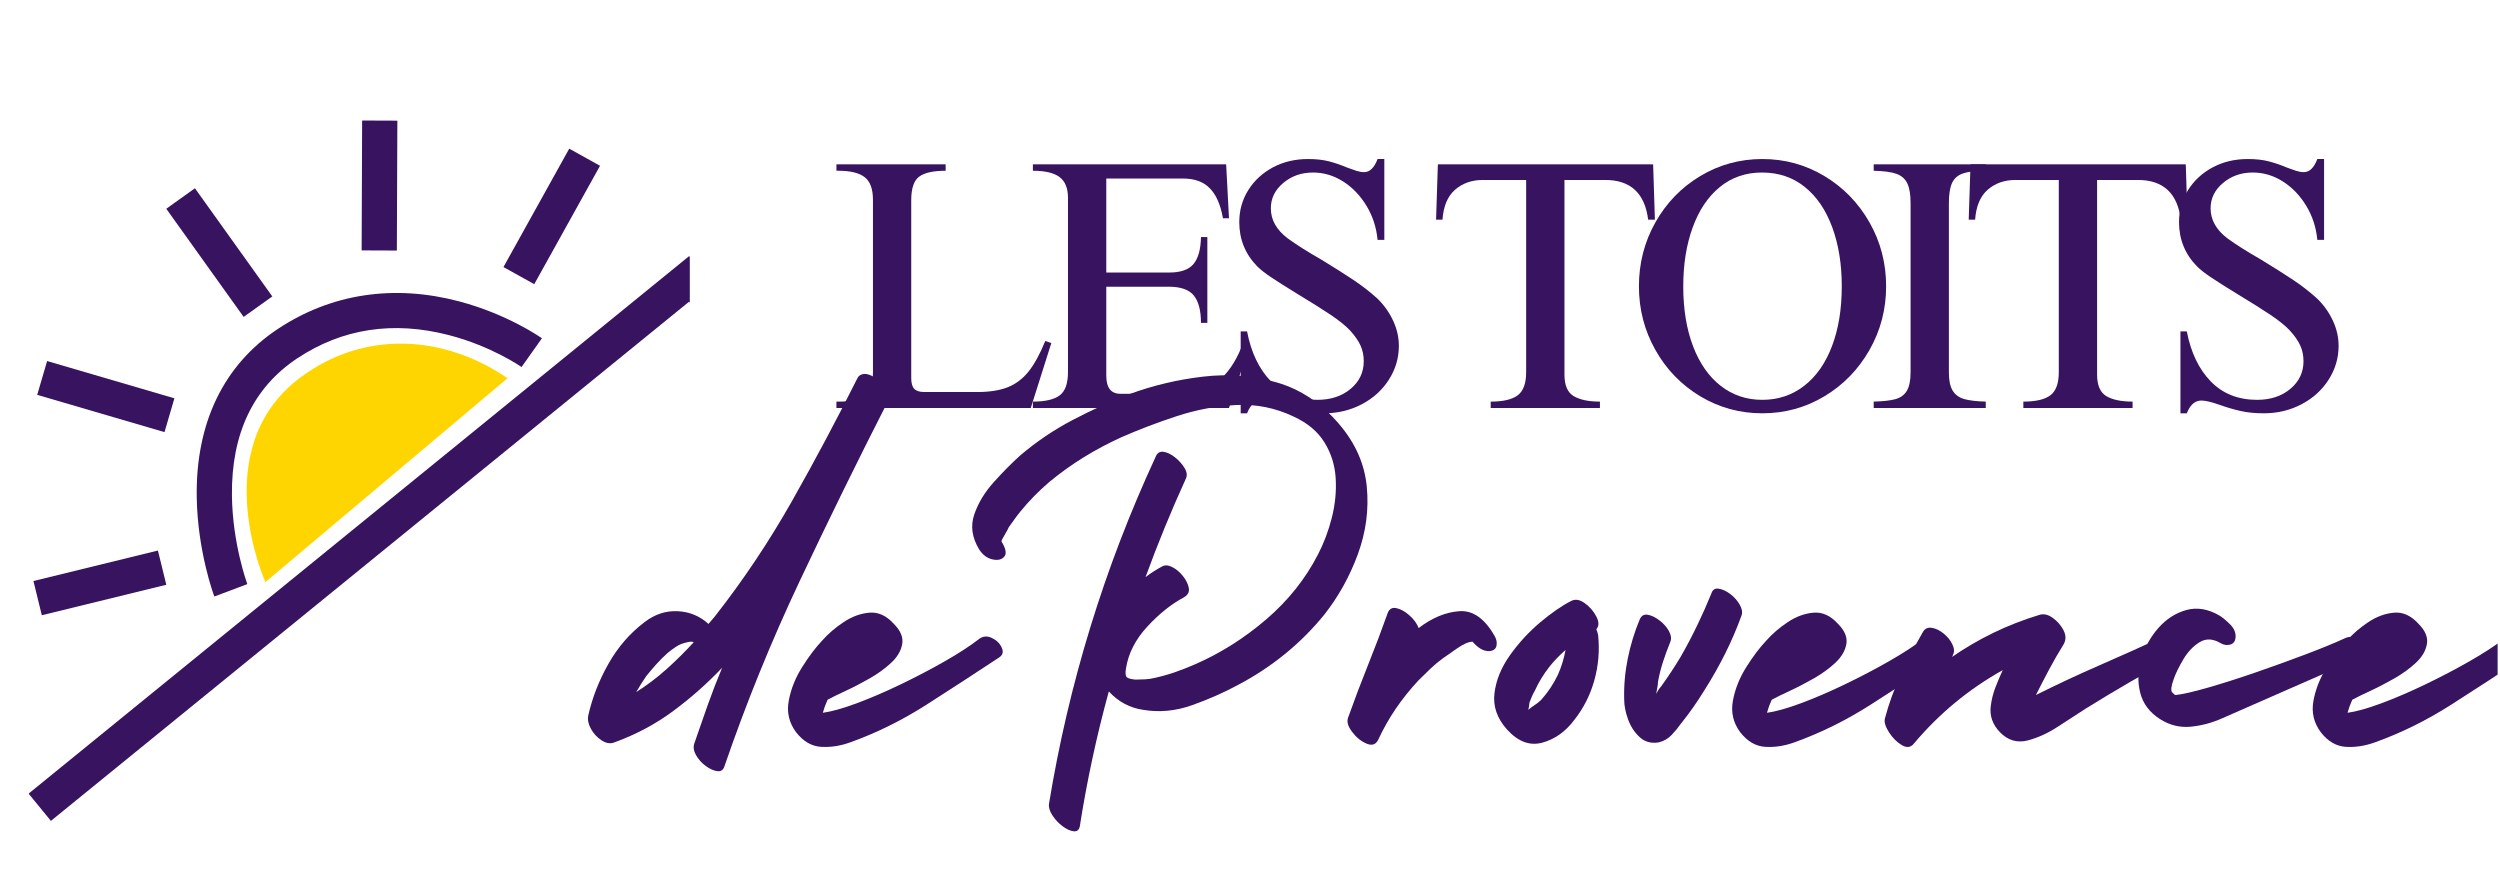
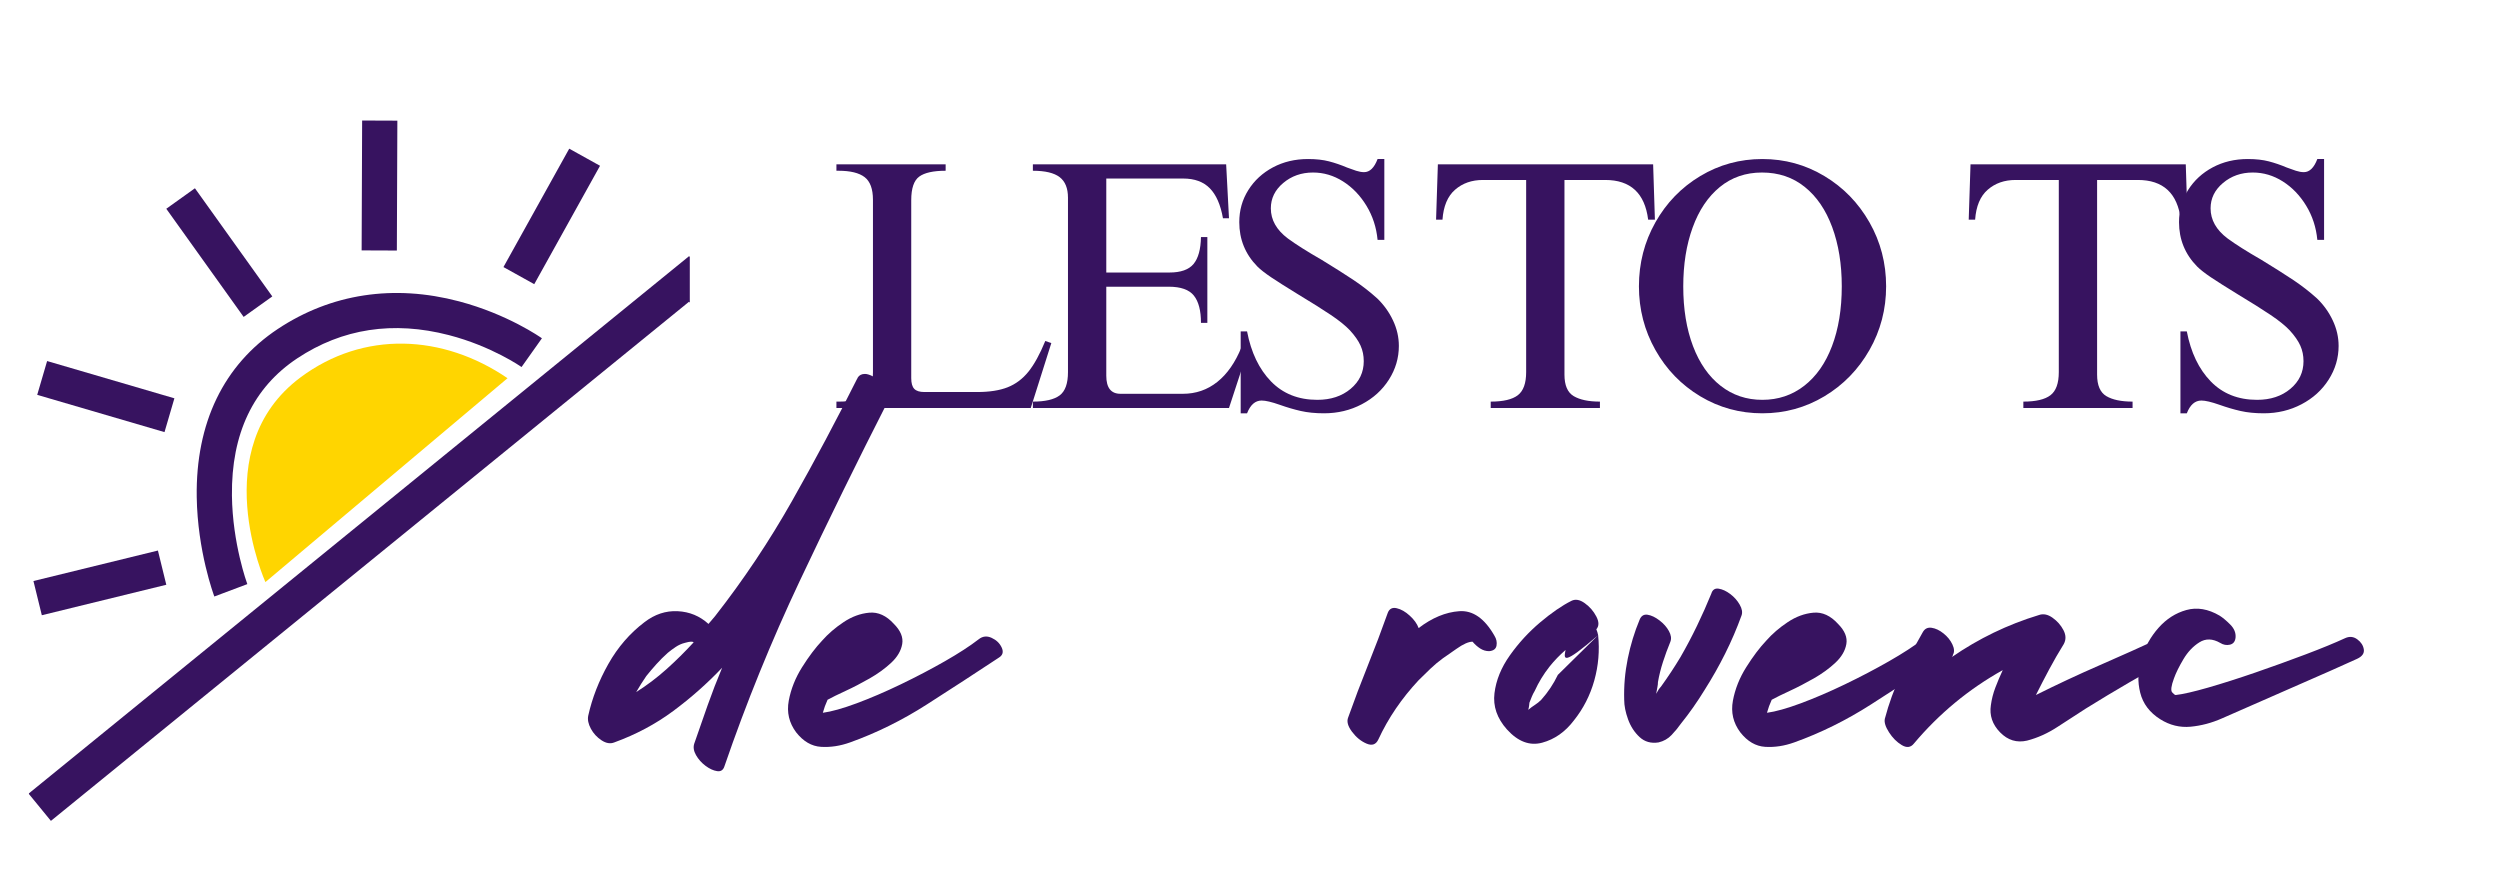
<svg xmlns="http://www.w3.org/2000/svg" width="2000" zoomAndPan="magnify" viewBox="0 0 1500 525" height="700" preserveAspectRatio="xMidYMid meet">
  <defs>
    <g />
    <clipPath id="30348a7956">
      <rect x="0" width="260" y="0" height="434" />
    </clipPath>
    <clipPath id="2357ff62fb">
      <path d="M 572 90 L 1498.574 90 L 1498.574 524 L 572 524 Z M 572 90 " clip-rule="nonzero" />
    </clipPath>
    <clipPath id="0a07fd1705">
-       <path d="M 814 276 L 926.574 276 L 926.574 359 L 814 359 Z M 814 276 " clip-rule="nonzero" />
-     </clipPath>
+       </clipPath>
    <clipPath id="6e9dd503f2">
      <rect x="0" width="927" y="0" height="434" />
    </clipPath>
    <clipPath id="6fd7ce4244">
      <path d="M 17.137 72.191 L 413.879 72.191 L 413.879 502.621 L 17.137 502.621 Z M 17.137 72.191 " clip-rule="nonzero" />
    </clipPath>
    <clipPath id="ec3e3dca51">
      <path d="M 0.359 81 L 396.879 81 L 396.879 430.621 L 0.359 430.621 Z M 0.359 81 " clip-rule="nonzero" />
    </clipPath>
    <clipPath id="1dc07fbc28">
      <path d="M 199 0.191 L 222 0.191 L 222 79 L 199 79 Z M 199 0.191 " clip-rule="nonzero" />
    </clipPath>
    <clipPath id="79e66d2356">
      <rect x="0" width="397" y="0" height="431" />
    </clipPath>
  </defs>
  <g transform="matrix(1, 0, 0, 1, 349, 90)">
    <g clip-path="url(#30348a7956)">
      <g fill="#371360" fill-opacity="1">
        <g transform="translate(31.306, 338.029)">
          <g>
            <path d="M 140.766 -203.312 C 143.836 -202.363 146.738 -200.348 149.469 -197.266 C 152.195 -194.191 153.32 -191.352 152.844 -188.75 C 152.844 -188.27 152.723 -187.797 152.484 -187.328 C 134.242 -151.547 116.594 -115.582 99.531 -79.438 C 82.469 -43.301 67.422 -6.273 54.391 31.641 C 53.672 34.004 52.188 35.008 49.938 34.656 C 47.688 34.301 45.375 33.234 43 31.453 C 40.633 29.68 38.738 27.551 37.312 25.062 C 35.895 22.57 35.539 20.258 36.25 18.125 C 38.863 10.539 41.531 2.898 44.25 -4.797 C 46.977 -12.492 49.883 -20.02 52.969 -27.375 C 43.957 -17.895 34.176 -9.242 23.625 -1.422 C 13.082 6.398 1.297 12.68 -11.734 17.422 C -14.098 18.367 -16.641 17.953 -19.359 16.172 C -22.086 14.391 -24.223 12.078 -25.766 9.234 C -27.305 6.391 -27.844 3.785 -27.375 1.422 C -25 -9.242 -20.969 -19.609 -15.281 -29.672 C -9.594 -39.742 -2.367 -48.098 6.391 -54.734 C 12.555 -59.473 19.191 -61.664 26.297 -61.312 C 33.41 -60.957 39.57 -58.41 44.781 -53.672 C 46.207 -55.328 47.516 -56.867 48.703 -58.297 C 65.766 -80.098 81.164 -103.141 94.906 -127.422 C 108.645 -151.711 121.676 -176.18 134 -200.828 C 134.238 -201.066 134.359 -201.305 134.359 -201.547 C 135.305 -202.961 136.727 -203.672 138.625 -203.672 C 139.332 -203.672 140.047 -203.551 140.766 -203.312 Z M 1.422 -12.797 C 7.816 -16.828 13.859 -21.391 19.547 -26.484 C 25.234 -31.578 30.688 -36.969 35.906 -42.656 C 35.426 -42.895 35.066 -43.016 34.828 -43.016 C 34.117 -43.016 33.41 -42.953 32.703 -42.828 C 31.992 -42.711 31.281 -42.535 30.562 -42.297 C 28.664 -41.828 26.828 -41 25.047 -39.812 C 23.273 -38.625 21.68 -37.438 20.266 -36.25 C 17.891 -34.125 15.633 -31.875 13.5 -29.5 C 11.375 -27.133 9.363 -24.766 7.469 -22.391 C 5.332 -19.305 3.316 -16.109 1.422 -12.797 Z M 1.422 -12.797 " />
          </g>
        </g>
      </g>
      <g fill="#371360" fill-opacity="1">
        <g transform="translate(145.759, 338.029)">
          <g>
            <path d="M 92.422 -44.438 C 94.785 -46.332 97.391 -46.625 100.234 -45.312 C 103.078 -44.008 105.094 -42.055 106.281 -39.453 C 107.469 -36.848 106.875 -34.832 104.5 -33.406 C 90.52 -24.164 76.125 -14.805 61.312 -5.328 C 46.5 4.148 31.156 11.734 15.281 17.422 C 9.352 19.547 3.551 20.43 -2.125 20.078 C -7.812 19.723 -12.789 16.82 -17.062 11.375 C -21.32 5.688 -22.801 -0.648 -21.5 -7.641 C -20.195 -14.629 -17.531 -21.32 -13.5 -27.719 C -9.477 -34.125 -5.453 -39.457 -1.422 -43.719 C 2.129 -47.75 6.395 -51.422 11.375 -54.734 C 16.352 -58.055 21.504 -59.953 26.828 -60.422 C 32.16 -60.898 37.082 -58.648 41.594 -53.672 C 45.613 -49.641 47.27 -45.609 46.562 -41.578 C 45.852 -37.555 43.66 -33.828 39.984 -30.391 C 36.316 -26.953 31.992 -23.812 27.016 -20.969 C 22.035 -18.125 17.234 -15.633 12.609 -13.5 C 7.992 -11.375 4.383 -9.598 1.781 -8.172 C 0.594 -5.566 -0.352 -2.961 -1.062 -0.359 C 4.145 -1.066 10.895 -2.957 19.188 -6.031 C 27.488 -9.113 36.316 -12.906 45.672 -17.406 C 55.035 -21.914 63.863 -26.539 72.156 -31.281 C 80.445 -36.02 87.203 -40.406 92.422 -44.438 Z M 92.422 -44.438 " />
          </g>
        </g>
      </g>
    </g>
  </g>
  <g fill="#371360" fill-opacity="1">
    <g transform="translate(492.915, 244.793)">
      <g>
        <path d="M 74.469 -142.344 C 67.094 -142.344 61.805 -141.172 58.609 -138.828 C 55.422 -136.492 53.828 -131.781 53.828 -124.688 L 53.828 -17.875 C 53.828 -14.895 54.43 -12.766 55.641 -11.484 C 56.848 -10.211 58.867 -9.578 61.703 -9.578 L 93.406 -9.578 C 100.781 -9.578 106.879 -10.531 111.703 -12.438 C 116.523 -14.352 120.676 -17.473 124.156 -21.797 C 127.633 -26.129 131.004 -32.27 134.266 -40.219 L 137.875 -38.938 L 125.547 0 L 8.938 0 L 8.938 -3.828 L 10.422 -3.828 C 17.66 -3.828 22.875 -5.102 26.062 -7.656 C 29.258 -10.207 30.859 -14.816 30.859 -21.484 L 30.859 -124.906 C 30.859 -131.426 29.191 -135.961 25.859 -138.516 C 22.523 -141.066 17.312 -142.344 10.219 -142.344 L 8.938 -142.344 L 8.938 -146.188 L 74.469 -146.188 Z M 74.469 -142.344 " />
      </g>
    </g>
  </g>
  <g fill="#371360" fill-opacity="1">
    <g transform="translate(612.068, 244.793)">
      <g>
        <path d="M 125.328 -113.844 L 121.703 -113.844 C 120.285 -121.926 117.66 -127.914 113.828 -131.812 C 110.004 -135.719 104.688 -137.672 97.875 -137.672 L 51.703 -137.672 L 51.703 -81.281 L 89.578 -81.281 C 96.391 -81.281 101.211 -82.984 104.047 -86.391 C 106.891 -89.797 108.379 -95.188 108.516 -102.562 L 112.344 -102.562 L 112.344 -51.062 L 108.516 -51.062 C 108.516 -58.438 107.094 -63.895 104.25 -67.438 C 101.414 -70.988 96.383 -72.766 89.156 -72.766 L 51.703 -72.766 L 51.703 -19.359 C 51.703 -12.129 54.539 -8.516 60.219 -8.516 L 97.672 -8.516 C 105.473 -8.516 112.352 -10.891 118.312 -15.641 C 124.27 -20.391 129.094 -27.305 132.781 -36.391 L 137.25 -36.391 L 125.328 0 L 7.656 0 L 7.656 -3.828 C 15.031 -3.828 20.383 -5.066 23.719 -7.547 C 27.051 -10.035 28.719 -14.68 28.719 -21.484 L 28.719 -126.172 C 28.719 -131.848 27.051 -135.961 23.719 -138.516 C 20.383 -141.066 15.031 -142.344 7.656 -142.344 L 7.656 -146.188 L 123.625 -146.188 Z M 125.328 -113.844 " />
      </g>
    </g>
  </g>
  <g fill="#371360" fill-opacity="1">
    <g transform="translate(731.221, 244.793)">
      <g>
        <path d="M 53.625 -149.375 C 58.445 -149.375 62.629 -148.91 66.172 -147.984 C 69.723 -147.066 73.344 -145.828 77.031 -144.266 C 78.875 -143.555 80.68 -142.914 82.453 -142.344 C 84.223 -141.781 85.816 -141.5 87.234 -141.5 C 90.641 -141.5 93.336 -144.125 95.328 -149.375 L 99.375 -149.375 L 99.375 -100.859 L 95.328 -100.859 C 94.617 -108.379 92.383 -115.223 88.625 -121.391 C 84.863 -127.555 80.18 -132.41 74.578 -135.953 C 68.973 -139.504 62.977 -141.281 56.594 -141.281 C 49.645 -141.281 43.688 -139.188 38.719 -135 C 33.758 -130.82 31.281 -125.754 31.281 -119.797 C 31.281 -112.848 34.688 -106.816 41.5 -101.703 C 46.32 -98.16 53.055 -93.906 61.703 -88.938 C 69.367 -84.258 75.754 -80.219 80.859 -76.812 C 85.961 -73.406 90.711 -69.719 95.109 -65.75 C 99.086 -61.914 102.242 -57.516 104.578 -52.547 C 106.922 -47.586 108.094 -42.484 108.094 -37.234 C 108.094 -30.004 106.102 -23.266 102.125 -17.016 C 98.156 -10.773 92.727 -5.848 85.844 -2.234 C 78.969 1.379 71.422 3.188 63.203 3.188 C 57.953 3.188 53.301 2.723 49.25 1.797 C 45.207 0.879 40.988 -0.359 36.594 -1.922 C 31.77 -3.617 28.156 -4.469 25.75 -4.469 C 21.914 -4.469 19.004 -1.914 17.016 3.188 L 13.188 3.188 L 13.188 -45.953 L 17.016 -45.953 C 19.43 -33.328 24.219 -23.328 31.375 -15.953 C 38.539 -8.578 47.801 -4.891 59.156 -4.891 C 67.238 -4.891 73.906 -7.086 79.156 -11.484 C 84.406 -15.891 87.031 -21.426 87.031 -28.094 C 87.031 -31.488 86.391 -34.602 85.109 -37.438 C 83.836 -40.281 81.711 -43.332 78.734 -46.594 C 76.035 -49.438 72.203 -52.523 67.234 -55.859 C 62.273 -59.191 55.68 -63.336 47.453 -68.297 C 40.504 -72.555 35.18 -75.926 31.484 -78.406 C 27.797 -80.895 25.031 -83.062 23.188 -84.906 C 15.957 -92.281 12.344 -101.145 12.344 -111.5 C 12.344 -118.594 14.148 -125.008 17.766 -130.75 C 21.379 -136.5 26.305 -141.039 32.547 -144.375 C 38.797 -147.707 45.82 -149.375 53.625 -149.375 Z M 53.625 -149.375 " />
      </g>
    </g>
  </g>
  <g fill="#371360" fill-opacity="1">
    <g transform="translate(825.906, 244.793)">
      <g />
    </g>
  </g>
  <g fill="#371360" fill-opacity="1">
    <g transform="translate(856.332, 244.793)">
      <g>
        <path d="M 136.609 -112.984 L 132.562 -112.984 C 130.57 -128.867 121.988 -136.812 106.812 -136.812 L 82.344 -136.812 L 82.344 -20 C 82.344 -13.613 84.188 -9.32 87.875 -7.125 C 91.562 -4.926 96.812 -3.828 103.625 -3.828 L 103.625 0 L 38.094 0 L 38.094 -3.828 C 45.602 -3.828 51.023 -5.102 54.359 -7.656 C 57.691 -10.207 59.359 -14.816 59.359 -21.484 L 59.359 -136.812 L 33.406 -136.812 C 26.738 -136.812 21.172 -134.859 16.703 -130.953 C 12.234 -127.055 9.719 -121.066 9.156 -112.984 L 5.312 -112.984 L 6.391 -146.188 L 135.547 -146.188 Z M 136.609 -112.984 " />
      </g>
    </g>
  </g>
  <g fill="#371360" fill-opacity="1">
    <g transform="translate(975.485, 244.793)">
      <g>
        <path d="M 81.922 -149.375 C 95.398 -149.375 107.812 -145.969 119.156 -139.156 C 130.508 -132.352 139.52 -123.098 146.188 -111.391 C 152.852 -99.691 156.188 -86.891 156.188 -72.984 C 156.188 -59.223 152.852 -46.488 146.188 -34.781 C 139.52 -23.082 130.508 -13.828 119.156 -7.016 C 107.812 -0.211 95.398 3.188 81.922 3.188 C 68.441 3.188 56.023 -0.211 44.672 -7.016 C 33.328 -13.828 24.359 -23.082 17.766 -34.781 C 11.172 -46.488 7.875 -59.223 7.875 -72.984 C 7.875 -86.891 11.172 -99.691 17.766 -111.391 C 24.359 -123.098 33.328 -132.352 44.672 -139.156 C 56.023 -145.969 68.441 -149.375 81.922 -149.375 Z M 34.469 -72.984 C 34.469 -59.367 36.414 -47.414 40.312 -37.125 C 44.219 -26.844 49.754 -18.898 56.922 -13.297 C 64.086 -7.691 72.422 -4.891 81.922 -4.891 C 91.422 -4.891 99.785 -7.691 107.016 -13.297 C 114.254 -18.898 119.82 -26.844 123.719 -37.125 C 127.625 -47.414 129.578 -59.367 129.578 -72.984 C 129.578 -86.316 127.66 -98.16 123.828 -108.516 C 120.004 -118.867 114.508 -126.914 107.344 -132.656 C 100.188 -138.406 91.641 -141.281 81.703 -141.281 C 71.922 -141.281 63.484 -138.375 56.391 -132.562 C 49.297 -126.75 43.867 -118.66 40.109 -108.297 C 36.348 -97.941 34.469 -86.172 34.469 -72.984 Z M 34.469 -72.984 " />
      </g>
    </g>
  </g>
  <g fill="#371360" fill-opacity="1">
    <g transform="translate(1116.767, 244.793)">
      <g>
-         <path d="M 74.688 -142.344 C 68.727 -142.344 64.188 -141.812 61.062 -140.75 C 57.945 -139.688 55.75 -137.77 54.469 -135 C 53.195 -132.238 52.562 -128.234 52.562 -122.984 L 52.562 -21.281 C 52.562 -16.457 53.336 -12.801 54.891 -10.312 C 56.453 -7.832 58.789 -6.164 61.906 -5.312 C 65.031 -4.469 69.289 -3.973 74.688 -3.828 L 74.688 0 L 7.453 0 L 7.453 -3.828 C 13.117 -3.973 17.477 -4.469 20.531 -5.312 C 23.582 -6.164 25.852 -7.832 27.344 -10.312 C 28.832 -12.801 29.578 -16.523 29.578 -21.484 L 29.578 -122.984 C 29.578 -128.234 28.898 -132.207 27.547 -134.906 C 26.203 -137.602 24.004 -139.484 20.953 -140.547 C 17.91 -141.609 13.41 -142.207 7.453 -142.344 L 7.453 -146.188 L 74.688 -146.188 Z M 74.688 -142.344 " />
-       </g>
+         </g>
    </g>
  </g>
  <g fill="#371360" fill-opacity="1">
    <g transform="translate(1175.918, 244.793)">
      <g>
        <path d="M 136.609 -112.984 L 132.562 -112.984 C 130.57 -128.867 121.988 -136.812 106.812 -136.812 L 82.344 -136.812 L 82.344 -20 C 82.344 -13.613 84.188 -9.32 87.875 -7.125 C 91.562 -4.926 96.812 -3.828 103.625 -3.828 L 103.625 0 L 38.094 0 L 38.094 -3.828 C 45.602 -3.828 51.023 -5.102 54.359 -7.656 C 57.691 -10.207 59.359 -14.816 59.359 -21.484 L 59.359 -136.812 L 33.406 -136.812 C 26.738 -136.812 21.172 -134.859 16.703 -130.953 C 12.234 -127.055 9.719 -121.066 9.156 -112.984 L 5.312 -112.984 L 6.391 -146.188 L 135.547 -146.188 Z M 136.609 -112.984 " />
      </g>
    </g>
  </g>
  <g fill="#371360" fill-opacity="1">
    <g transform="translate(1295.071, 244.793)">
      <g>
        <path d="M 53.625 -149.375 C 58.445 -149.375 62.629 -148.91 66.172 -147.984 C 69.723 -147.066 73.344 -145.828 77.031 -144.266 C 78.875 -143.555 80.68 -142.914 82.453 -142.344 C 84.223 -141.781 85.816 -141.5 87.234 -141.5 C 90.641 -141.5 93.336 -144.125 95.328 -149.375 L 99.375 -149.375 L 99.375 -100.859 L 95.328 -100.859 C 94.617 -108.379 92.383 -115.223 88.625 -121.391 C 84.863 -127.555 80.18 -132.41 74.578 -135.953 C 68.973 -139.504 62.977 -141.281 56.594 -141.281 C 49.645 -141.281 43.688 -139.188 38.719 -135 C 33.758 -130.82 31.281 -125.754 31.281 -119.797 C 31.281 -112.848 34.688 -106.816 41.5 -101.703 C 46.32 -98.16 53.055 -93.906 61.703 -88.938 C 69.367 -84.258 75.754 -80.219 80.859 -76.812 C 85.961 -73.406 90.711 -69.719 95.109 -65.75 C 99.086 -61.914 102.242 -57.516 104.578 -52.547 C 106.922 -47.586 108.094 -42.484 108.094 -37.234 C 108.094 -30.004 106.102 -23.266 102.125 -17.016 C 98.156 -10.773 92.727 -5.848 85.844 -2.234 C 78.969 1.379 71.422 3.188 63.203 3.188 C 57.953 3.188 53.301 2.723 49.25 1.797 C 45.207 0.879 40.988 -0.359 36.594 -1.922 C 31.77 -3.617 28.156 -4.469 25.75 -4.469 C 21.914 -4.469 19.004 -1.914 17.016 3.188 L 13.188 3.188 L 13.188 -45.953 L 17.016 -45.953 C 19.43 -33.328 24.219 -23.328 31.375 -15.953 C 38.539 -8.578 47.801 -4.891 59.156 -4.891 C 67.238 -4.891 73.906 -7.086 79.156 -11.484 C 84.406 -15.891 87.031 -21.426 87.031 -28.094 C 87.031 -31.488 86.391 -34.602 85.109 -37.438 C 83.836 -40.281 81.711 -43.332 78.734 -46.594 C 76.035 -49.438 72.203 -52.523 67.234 -55.859 C 62.273 -59.191 55.68 -63.336 47.453 -68.297 C 40.504 -72.555 35.18 -75.926 31.484 -78.406 C 27.797 -80.895 25.031 -83.062 23.188 -84.906 C 15.957 -92.281 12.344 -101.145 12.344 -111.5 C 12.344 -118.594 14.148 -125.008 17.766 -130.75 C 21.379 -136.5 26.305 -141.039 32.547 -144.375 C 38.797 -147.707 45.82 -149.375 53.625 -149.375 Z M 53.625 -149.375 " />
      </g>
    </g>
  </g>
  <g clip-path="url(#2357ff62fb)">
    <g transform="matrix(1, 0, 0, 1, 572, 90)">
      <g clip-path="url(#6e9dd503f2)">
        <g fill="#371360" fill-opacity="1">
          <g transform="translate(1.222, 338.029)">
            <g>
-               <path d="M 230.328 -173.469 C 240.047 -162.094 245.555 -149.586 246.859 -135.953 C 248.16 -122.328 246.383 -108.879 241.531 -95.609 C 236.676 -82.348 229.984 -70.266 221.453 -59.359 C 214.336 -50.586 206.395 -42.645 197.625 -35.531 C 188.863 -28.426 179.504 -22.27 169.547 -17.062 C 161.254 -12.562 152.129 -8.531 142.172 -4.969 C 132.223 -1.414 122.391 -0.469 112.672 -2.125 C 104.617 -3.312 97.75 -6.988 92.062 -13.156 C 84.719 13.625 78.91 40.641 74.641 67.891 C 74.172 70.023 72.926 70.973 70.906 70.734 C 68.895 70.492 66.703 69.484 64.328 67.703 C 61.961 65.93 59.953 63.801 58.297 61.312 C 56.641 58.82 55.926 56.516 56.156 54.391 C 68.008 -17.891 89.336 -87.32 120.141 -153.906 C 121.086 -156.281 122.688 -157.289 124.938 -156.938 C 127.188 -156.582 129.492 -155.457 131.859 -153.562 C 134.234 -151.664 136.129 -149.531 137.547 -147.156 C 138.973 -144.789 139.211 -142.66 138.266 -140.766 C 129.504 -121.566 121.445 -101.895 114.094 -81.75 C 117.176 -84.125 120.492 -86.258 124.047 -88.156 C 125.711 -89.102 127.727 -88.984 130.094 -87.797 C 132.469 -86.609 134.602 -84.828 136.5 -82.453 C 138.395 -80.086 139.578 -77.719 140.047 -75.344 C 140.523 -72.977 139.578 -71.086 137.203 -69.672 C 129.617 -65.641 122.27 -59.77 115.156 -52.062 C 108.051 -44.363 103.789 -36.016 102.375 -27.016 C 101.895 -24.172 102.066 -22.391 102.891 -21.672 C 103.723 -20.961 105.445 -20.492 108.062 -20.266 C 109.957 -20.266 111.91 -20.32 113.922 -20.438 C 115.93 -20.551 117.883 -20.848 119.781 -21.328 C 124.051 -22.273 128.195 -23.457 132.219 -24.875 C 136.25 -26.301 140.16 -27.844 143.953 -29.5 C 159.117 -36.133 173.273 -45.078 186.422 -56.328 C 199.578 -67.586 209.945 -80.566 217.531 -95.266 C 221.094 -102.129 223.879 -109.531 225.891 -117.469 C 227.898 -125.414 228.664 -133.297 228.188 -141.109 C 227.719 -148.93 225.469 -156.098 221.438 -162.609 C 217.414 -169.129 211.258 -174.285 202.969 -178.078 C 192.062 -183.297 180.566 -185.609 168.484 -185.016 C 156.398 -184.422 144.43 -182.164 132.578 -178.25 C 120.734 -174.344 109.719 -170.141 99.531 -165.641 C 91.707 -162.086 84.238 -158.117 77.125 -153.734 C 70.02 -149.348 63.148 -144.43 56.516 -138.984 C 49.879 -133.297 44.07 -127.367 39.094 -121.203 C 37.914 -119.785 36.734 -118.242 35.547 -116.578 C 34.359 -114.922 33.172 -113.266 31.984 -111.609 C 31.754 -110.898 30.926 -109.359 29.5 -106.984 C 28.082 -104.617 27.488 -103.316 27.719 -103.078 C 30.332 -98.816 30.867 -95.797 29.328 -94.016 C 27.785 -92.234 25.414 -91.695 22.219 -92.406 C 19.02 -93.125 16.352 -95.141 14.219 -98.453 C 9.945 -105.566 8.992 -112.555 11.359 -119.422 C 13.734 -126.297 17.645 -132.754 23.094 -138.797 C 28.551 -144.848 33.77 -150.125 38.75 -154.625 C 48.457 -162.914 58.941 -170.02 70.203 -175.938 C 81.461 -181.863 92.895 -187.082 104.5 -191.594 C 118.719 -196.801 133.469 -200.289 148.75 -202.062 C 164.039 -203.844 178.797 -202.66 193.016 -198.516 C 207.234 -194.367 219.672 -186.02 230.328 -173.469 Z M 230.328 -173.469 " />
-             </g>
+               </g>
          </g>
        </g>
        <g fill="#371360" fill-opacity="1">
          <g transform="translate(258.918, 338.029)">
            <g>
              <path d="M 65.766 -46.562 C 66.941 -44.664 67.352 -42.707 67 -40.688 C 66.645 -38.676 65.164 -37.555 62.562 -37.328 C 60.664 -37.328 58.883 -37.859 57.219 -38.922 C 55.562 -39.984 54.023 -41.348 52.609 -43.016 C 50.234 -43.016 47.031 -41.594 43 -38.75 C 38.977 -35.906 36.254 -34.008 34.828 -33.062 C 32.223 -31.164 29.734 -29.086 27.359 -26.828 C 24.992 -24.578 22.629 -22.27 20.266 -19.906 C 10.066 -9 2.008 2.848 -3.906 15.641 C -5.332 18.723 -7.703 19.551 -11.016 18.125 C -14.336 16.707 -17.238 14.336 -19.719 11.016 C -22.207 7.703 -22.977 4.859 -22.031 2.484 C -18.238 -8.172 -14.27 -18.656 -10.125 -28.969 C -5.977 -39.281 -2.008 -49.766 1.781 -60.422 C 2.727 -62.797 4.504 -63.688 7.109 -63.094 C 9.711 -62.5 12.316 -61.016 14.922 -58.641 C 17.535 -56.273 19.316 -53.789 20.266 -51.188 C 28.316 -57.344 36.43 -60.719 44.609 -61.312 C 52.785 -61.906 59.836 -56.988 65.766 -46.562 Z M 65.766 -46.562 " />
            </g>
          </g>
        </g>
        <g fill="#371360" fill-opacity="1">
          <g transform="translate(345.291, 338.029)">
            <g>
-               <path d="M 41.594 -46.922 C 42.539 -37.68 41.77 -28.613 39.281 -19.719 C 36.789 -10.832 32.703 -2.836 27.016 4.266 C 21.797 11.141 15.453 15.582 7.984 17.594 C 0.523 19.602 -6.52 16.938 -13.156 9.594 C -19.07 2.957 -21.555 -4.266 -20.609 -12.078 C -19.66 -19.898 -16.578 -27.484 -11.359 -34.828 C -6.148 -42.18 -0.113 -48.758 6.75 -54.562 C 13.625 -60.363 19.906 -64.688 25.594 -67.531 C 27.957 -68.719 30.617 -68.242 33.578 -66.109 C 36.547 -63.984 38.859 -61.316 40.516 -58.109 C 42.18 -54.91 42.18 -52.363 40.516 -50.469 C 40.992 -49.289 41.352 -48.109 41.594 -46.922 Z M 17.422 -23.109 C 19.547 -27.848 21.082 -32.82 22.031 -38.031 C 18.477 -34.945 15.281 -31.629 12.438 -28.078 C 8.883 -23.578 5.922 -18.719 3.547 -13.5 C 2.836 -12.32 2.242 -11.141 1.766 -9.953 C 1.297 -8.766 0.828 -7.578 0.359 -6.391 C 0.359 -6.16 0.297 -5.57 0.172 -4.625 C 0.055 -3.676 -0.117 -2.844 -0.359 -2.125 C 1.066 -3.312 2.43 -4.316 3.734 -5.141 C 5.035 -5.973 6.281 -6.984 7.469 -8.172 C 11.488 -12.672 14.805 -17.648 17.422 -23.109 Z M 17.422 -23.109 " />
+               <path d="M 41.594 -46.922 C 42.539 -37.68 41.77 -28.613 39.281 -19.719 C 36.789 -10.832 32.703 -2.836 27.016 4.266 C 21.797 11.141 15.453 15.582 7.984 17.594 C 0.523 19.602 -6.52 16.938 -13.156 9.594 C -19.07 2.957 -21.555 -4.266 -20.609 -12.078 C -19.66 -19.898 -16.578 -27.484 -11.359 -34.828 C -6.148 -42.18 -0.113 -48.758 6.75 -54.562 C 13.625 -60.363 19.906 -64.688 25.594 -67.531 C 27.957 -68.719 30.617 -68.242 33.578 -66.109 C 36.547 -63.984 38.859 -61.316 40.516 -58.109 C 42.18 -54.91 42.18 -52.363 40.516 -50.469 C 40.992 -49.289 41.352 -48.109 41.594 -46.922 Z C 19.547 -27.848 21.082 -32.82 22.031 -38.031 C 18.477 -34.945 15.281 -31.629 12.438 -28.078 C 8.883 -23.578 5.922 -18.719 3.547 -13.5 C 2.836 -12.32 2.242 -11.141 1.766 -9.953 C 1.297 -8.766 0.828 -7.578 0.359 -6.391 C 0.359 -6.16 0.297 -5.57 0.172 -4.625 C 0.055 -3.676 -0.117 -2.844 -0.359 -2.125 C 1.066 -3.312 2.43 -4.316 3.734 -5.141 C 5.035 -5.973 6.281 -6.984 7.469 -8.172 C 11.488 -12.672 14.805 -17.648 17.422 -23.109 Z M 17.422 -23.109 " />
            </g>
          </g>
        </g>
        <g fill="#371360" fill-opacity="1">
          <g transform="translate(411.048, 338.029)">
            <g>
              <path d="M 43.719 -71.797 C 44.426 -74.172 45.906 -75.18 48.156 -74.828 C 50.414 -74.473 52.727 -73.406 55.094 -71.625 C 57.469 -69.844 59.363 -67.707 60.781 -65.219 C 62.207 -62.738 62.562 -60.551 61.844 -58.656 C 59 -50.832 55.738 -43.242 52.062 -35.891 C 48.395 -28.547 44.312 -21.32 39.812 -14.219 C 35.312 -6.875 30.57 -0.117 25.594 6.047 C 23.938 8.41 22.039 10.719 19.906 12.969 C 17.77 15.219 15.16 16.703 12.078 17.422 C 7.578 18.129 3.785 17.062 0.703 14.219 C -2.367 11.375 -4.676 7.816 -6.219 3.547 C -7.758 -0.711 -8.531 -4.617 -8.531 -8.172 C -8.77 -16.461 -8.055 -24.695 -6.391 -32.875 C -4.734 -41.051 -2.367 -48.812 0.703 -56.156 C 1.648 -58.531 3.25 -59.539 5.5 -59.188 C 7.758 -58.832 10.129 -57.707 12.609 -55.812 C 15.098 -53.914 16.992 -51.781 18.297 -49.406 C 19.609 -47.039 19.906 -44.91 19.188 -43.016 C 17.531 -38.984 16.051 -34.953 14.75 -30.922 C 13.445 -26.891 12.441 -22.863 11.734 -18.844 C 11.734 -17.895 11.613 -16.828 11.375 -15.641 C 11.133 -14.453 10.895 -13.148 10.656 -11.734 C 11.133 -12.68 11.609 -13.508 12.078 -14.219 C 12.555 -14.926 13.031 -15.52 13.5 -16 C 17.77 -21.914 21.68 -27.836 25.234 -33.766 C 28.785 -39.93 32.102 -46.211 35.188 -52.609 C 38.27 -59.004 41.113 -65.398 43.719 -71.797 Z M 43.719 -71.797 " />
            </g>
          </g>
        </g>
        <g fill="#371360" fill-opacity="1">
          <g transform="translate(489.245, 338.029)">
            <g>
              <path d="M 92.422 -44.438 C 94.785 -46.332 97.391 -46.625 100.234 -45.312 C 103.078 -44.008 105.094 -42.055 106.281 -39.453 C 107.469 -36.848 106.875 -34.832 104.5 -33.406 C 90.52 -24.164 76.125 -14.805 61.312 -5.328 C 46.5 4.148 31.156 11.734 15.281 17.422 C 9.352 19.547 3.551 20.43 -2.125 20.078 C -7.812 19.723 -12.789 16.82 -17.062 11.375 C -21.32 5.688 -22.801 -0.648 -21.5 -7.641 C -20.195 -14.629 -17.531 -21.32 -13.5 -27.719 C -9.477 -34.125 -5.453 -39.457 -1.422 -43.719 C 2.129 -47.75 6.395 -51.422 11.375 -54.734 C 16.352 -58.055 21.504 -59.953 26.828 -60.422 C 32.16 -60.898 37.082 -58.648 41.594 -53.672 C 45.613 -49.641 47.27 -45.609 46.562 -41.578 C 45.852 -37.555 43.66 -33.828 39.984 -30.391 C 36.316 -26.953 31.992 -23.812 27.016 -20.969 C 22.035 -18.125 17.234 -15.633 12.609 -13.5 C 7.992 -11.375 4.383 -9.598 1.781 -8.172 C 0.594 -5.566 -0.352 -2.961 -1.062 -0.359 C 4.145 -1.066 10.895 -2.957 19.188 -6.031 C 27.488 -9.113 36.316 -12.906 45.672 -17.406 C 55.035 -21.914 63.863 -26.539 72.156 -31.281 C 80.445 -36.02 87.203 -40.406 92.422 -44.438 Z M 92.422 -44.438 " />
            </g>
          </g>
        </g>
        <g fill="#371360" fill-opacity="1">
          <g transform="translate(583.438, 338.029)">
            <g>
              <path d="M 142.188 -45.859 C 144.789 -47.035 147.156 -46.797 149.281 -45.141 C 151.414 -43.484 152.66 -41.41 153.016 -38.922 C 153.379 -36.43 152.02 -34.477 148.938 -33.062 C 139.926 -28.551 131.035 -23.75 122.266 -18.656 C 113.504 -13.562 104.738 -8.289 95.969 -2.844 C 90.758 0.469 85.191 4.078 79.266 7.984 C 73.336 11.898 67.176 14.688 60.781 16.344 C 54.625 17.77 49.234 16.113 44.609 11.375 C 39.984 6.633 38.145 1.188 39.094 -4.969 C 39.57 -8.531 40.461 -12.023 41.766 -15.453 C 43.066 -18.891 44.547 -22.391 46.203 -25.953 C 25.828 -14.578 8.055 0.113 -7.109 18.125 C -9.004 20.5 -11.43 20.797 -14.391 19.016 C -17.359 17.234 -19.906 14.68 -22.031 11.359 C -24.164 8.047 -25 5.328 -24.531 3.203 C -22.156 -5.805 -18.953 -14.633 -14.922 -23.281 C -10.898 -31.926 -6.52 -40.398 -1.781 -48.703 C -0.594 -50.828 1.18 -51.711 3.547 -51.359 C 5.922 -51.004 8.289 -49.879 10.656 -47.984 C 13.031 -46.086 14.805 -43.895 15.984 -41.406 C 17.172 -38.914 17.289 -36.844 16.344 -35.188 C 16.344 -34.945 16.285 -34.707 16.172 -34.469 C 16.055 -34.238 15.879 -34.004 15.641 -33.766 C 31.754 -44.898 49.172 -53.312 67.891 -59 C 70.492 -59.945 73.219 -59.414 76.062 -57.406 C 78.906 -55.395 81.098 -52.906 82.641 -49.938 C 84.18 -46.977 84.242 -44.195 82.828 -41.594 C 79.742 -36.613 76.836 -31.578 74.109 -26.484 C 71.391 -21.391 68.723 -16.234 66.109 -11.016 C 78.43 -17.18 91.109 -23.109 104.141 -28.797 C 117.18 -34.484 129.863 -40.172 142.188 -45.859 Z M 142.188 -45.859 " />
            </g>
          </g>
        </g>
        <g fill="#371360" fill-opacity="1">
          <g transform="translate(726.682, 338.029)">
            <g>
              <path d="M 108.406 -45.141 C 111.02 -46.328 113.453 -46.086 115.703 -44.422 C 117.953 -42.766 119.254 -40.75 119.609 -38.375 C 119.961 -36.008 118.598 -34.117 115.516 -32.703 C 105.086 -27.961 94.539 -23.281 83.875 -18.656 C 73.219 -14.039 62.555 -9.363 51.891 -4.625 C 46.441 -2.25 40.633 0.297 34.469 3.016 C 28.312 5.742 22.035 7.406 15.641 8 C 9.242 8.594 3.203 7.109 -2.484 3.547 C -8.879 -0.473 -12.906 -5.801 -14.562 -12.438 C -16.227 -19.07 -15.992 -25.883 -13.859 -32.875 C -11.723 -39.863 -8.285 -46.023 -3.547 -51.359 C 1.18 -56.691 6.742 -60.242 13.141 -62.016 C 19.547 -63.797 26.188 -62.676 33.062 -58.656 C 34.957 -57.469 37.086 -55.688 39.453 -53.312 C 41.828 -50.945 42.895 -48.344 42.656 -45.5 C 42.414 -43.125 41.285 -41.695 39.266 -41.219 C 37.254 -40.75 35.301 -41.109 33.406 -42.297 C 28.906 -44.898 24.758 -45.016 20.969 -42.641 C 17.176 -40.273 13.977 -36.898 11.375 -32.516 C 8.77 -28.141 6.875 -24.289 5.688 -20.969 C 4.031 -16.469 3.676 -13.68 4.625 -12.609 C 5.57 -11.547 6.281 -11.016 6.75 -11.016 C 11.02 -11.492 17.477 -12.973 26.125 -15.453 C 34.77 -17.941 44.25 -20.961 54.562 -24.516 C 64.875 -28.078 74.883 -31.691 84.594 -35.359 C 94.312 -39.035 102.25 -42.297 108.406 -45.141 Z M 108.406 -45.141 " />
            </g>
          </g>
        </g>
        <g clip-path="url(#0a07fd1705)">
          <g fill="#371360" fill-opacity="1">
            <g transform="translate(837.58, 338.029)">
              <g>
                <path d="M 92.422 -44.438 C 94.785 -46.332 97.391 -46.625 100.234 -45.312 C 103.078 -44.008 105.094 -42.055 106.281 -39.453 C 107.469 -36.848 106.875 -34.832 104.5 -33.406 C 90.52 -24.164 76.125 -14.805 61.312 -5.328 C 46.5 4.148 31.156 11.734 15.281 17.422 C 9.352 19.547 3.551 20.43 -2.125 20.078 C -7.812 19.723 -12.789 16.82 -17.062 11.375 C -21.32 5.688 -22.801 -0.648 -21.5 -7.641 C -20.195 -14.629 -17.531 -21.32 -13.5 -27.719 C -9.477 -34.125 -5.453 -39.457 -1.422 -43.719 C 2.129 -47.75 6.395 -51.422 11.375 -54.734 C 16.352 -58.055 21.504 -59.953 26.828 -60.422 C 32.16 -60.898 37.082 -58.648 41.594 -53.672 C 45.613 -49.641 47.27 -45.609 46.562 -41.578 C 45.852 -37.555 43.66 -33.828 39.984 -30.391 C 36.316 -26.953 31.992 -23.812 27.016 -20.969 C 22.035 -18.125 17.234 -15.633 12.609 -13.5 C 7.992 -11.375 4.383 -9.598 1.781 -8.172 C 0.594 -5.566 -0.352 -2.961 -1.062 -0.359 C 4.145 -1.066 10.895 -2.957 19.188 -6.031 C 27.488 -9.113 36.316 -12.906 45.672 -17.406 C 55.035 -21.914 63.863 -26.539 72.156 -31.281 C 80.445 -36.02 87.203 -40.406 92.422 -44.438 Z M 92.422 -44.438 " />
              </g>
            </g>
          </g>
        </g>
      </g>
    </g>
  </g>
  <g clip-path="url(#6fd7ce4244)">
    <g transform="matrix(1, 0, 0, 1, 17, 72)">
      <g clip-path="url(#79e66d2356)">
        <g clip-path="url(#ec3e3dca51)">
          <path fill="#371360" d="M 13.547 420.527 L 396.355 109.086 L 785.609 430.738 L 799.074 414.445 L 396.414 81.719 L 0.156 404.172 Z M 13.547 420.527 " fill-opacity="1" fill-rule="nonzero" />
        </g>
        <path fill="#371360" d="M 324.539 17.203 L 285.07 88.238 L 303.547 98.504 L 343.016 27.469 Z M 324.539 17.203 " fill-opacity="1" fill-rule="nonzero" />
        <g clip-path="url(#1dc07fbc28)">
          <path fill="#371360" d="M 200.281 0.309 L 199.977 78.238 L 221.113 78.32 L 221.418 0.391 Z M 200.281 0.309 " fill-opacity="1" fill-rule="nonzero" />
        </g>
        <path fill="#371360" d="M 99.961 40.961 L 82.77 53.258 L 129.188 118.148 L 146.379 105.852 Z M 99.961 40.961 " fill-opacity="1" fill-rule="nonzero" />
        <path fill="#371360" d="M 11.27 144.625 L 5.328 164.91 L 81.699 187.273 L 87.637 166.988 Z M 11.27 144.625 " fill-opacity="1" fill-rule="nonzero" />
        <path fill="#371360" d="M 77.75 258.324 L 3.066 276.613 L 8.094 297.141 L 82.777 278.852 Z M 77.75 258.324 " fill-opacity="1" fill-rule="nonzero" />
        <path fill="#371360" d="M 111.605 285.906 L 131.391 278.469 C 131.309 278.242 122.48 254.254 122.16 225.309 C 121.75 188.215 134.949 160.516 161.387 142.977 C 188.344 125.094 218.949 120.414 252.34 129.066 C 277.98 135.707 295.754 148.09 295.934 148.215 L 308.152 130.969 C 307.324 130.383 287.578 116.512 258.41 108.805 C 219.23 98.453 181.637 104.18 149.703 125.367 C 117.203 146.926 100.375 181.789 101.035 226.195 C 101.52 258.711 111.195 284.809 111.605 285.906 Z M 111.605 285.906 " fill-opacity="1" fill-rule="nonzero" />
        <path fill="#ffd500" d="M 142.238 277.25 C 142.238 277.25 106.121 197.059 163.316 154.422 C 201.062 126.289 248.672 128.422 287.52 154.926 Z M 142.238 277.25 " fill-opacity="1" fill-rule="nonzero" />
      </g>
    </g>
  </g>
</svg>